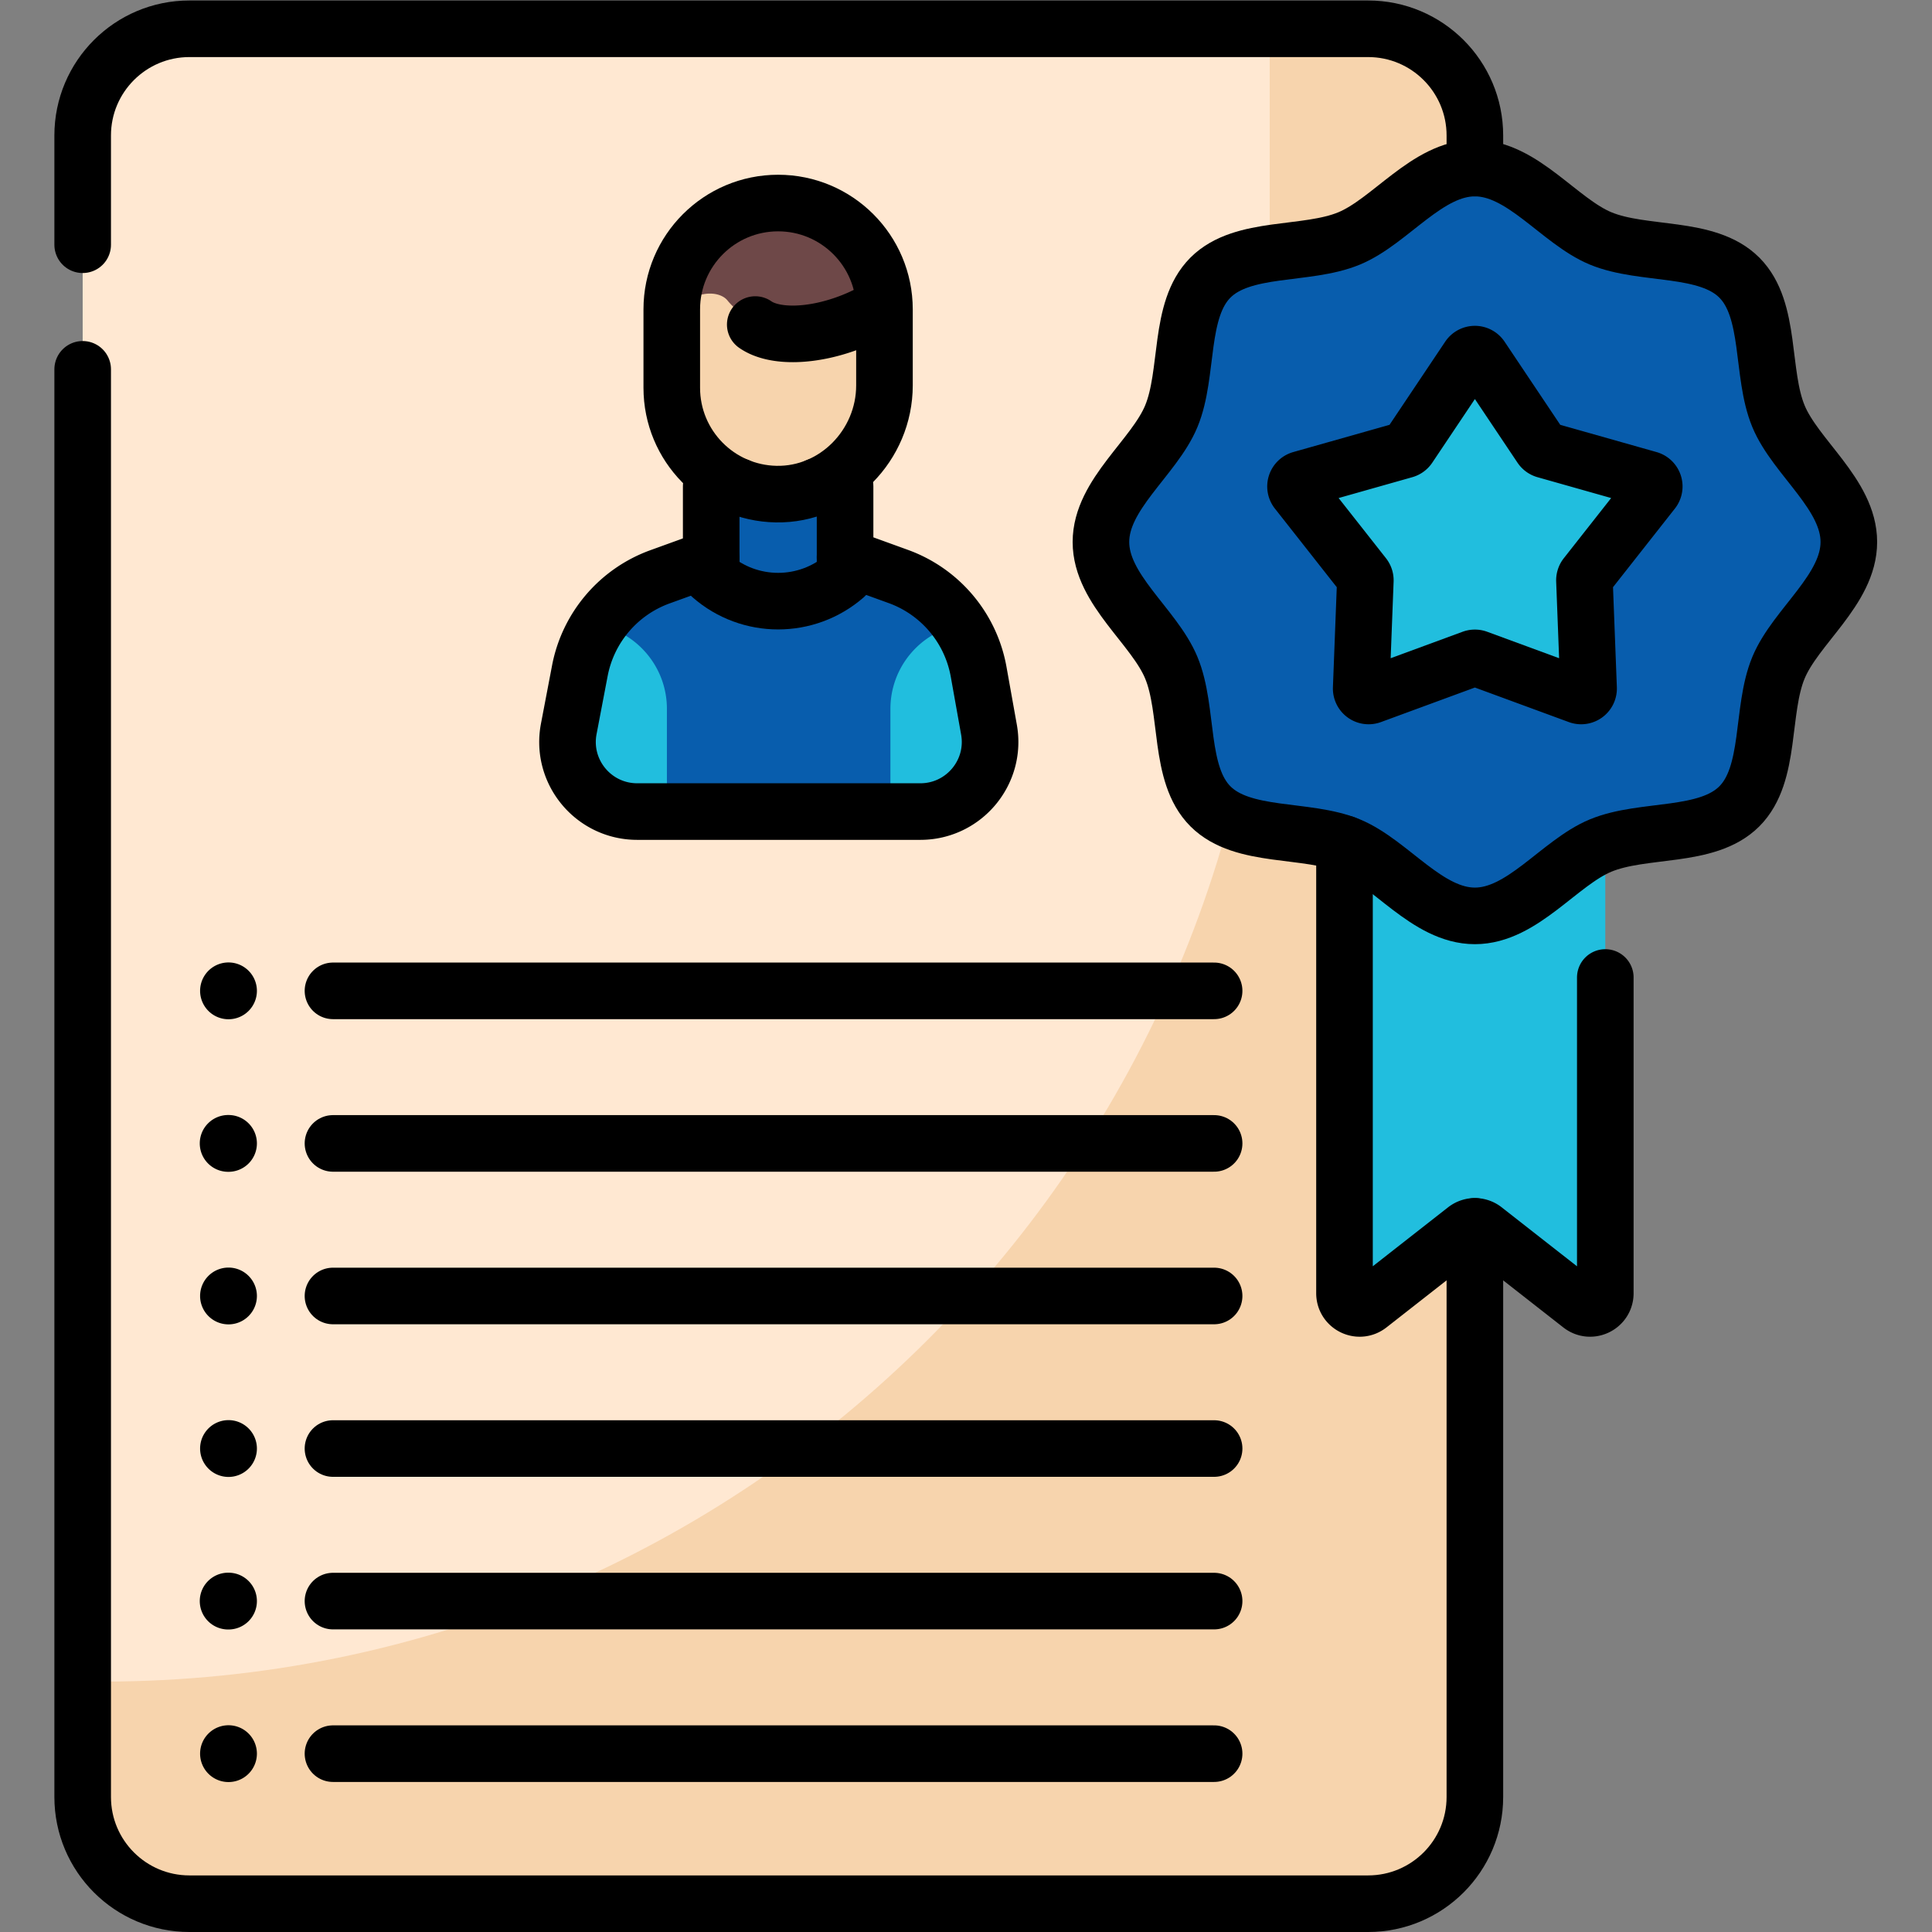
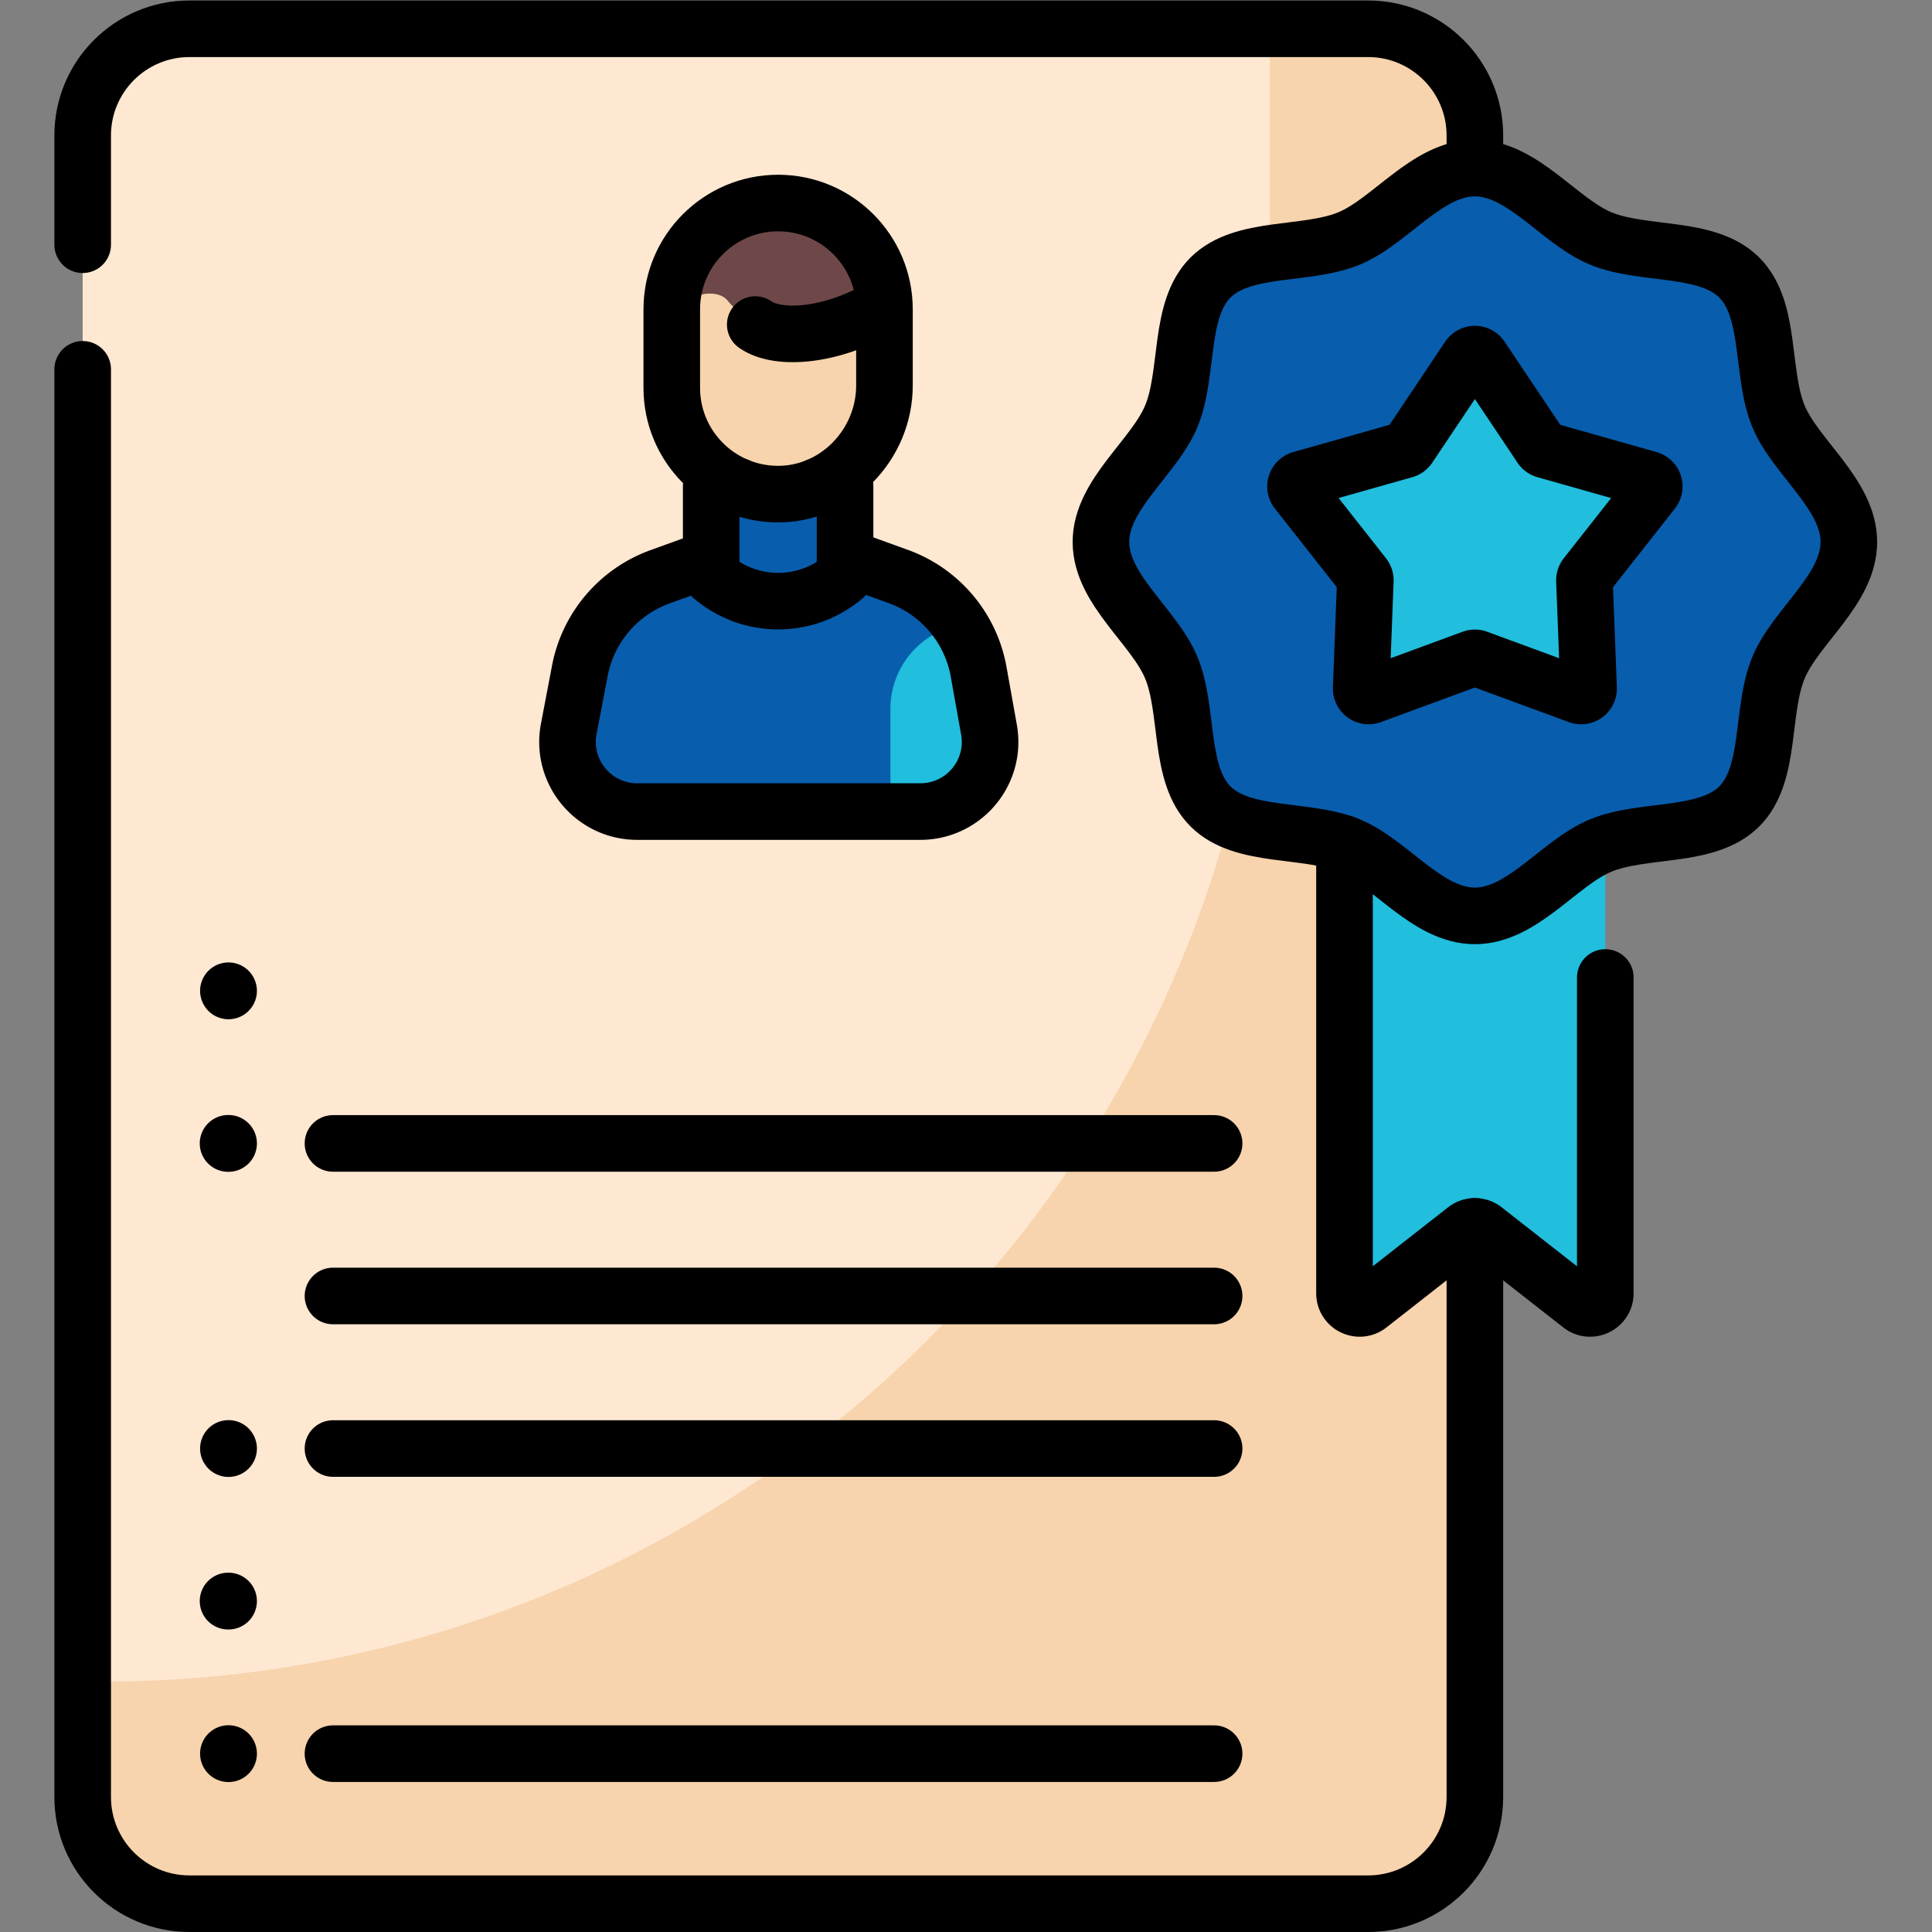
<svg xmlns="http://www.w3.org/2000/svg" version="1.1" width="512" height="512" x="0" y="0" viewBox="0 0 682.667 682.667" style="enable-background:new 0 0 512 512" xml:space="preserve" class="">
  <rect x="0" y="0" width="682.667" height="682.667" fill="#808080" stroke="none" />
  <g>
    <defs>
      <clipPath id="a">
-         <path d="M0 512h512V0H0Z" fill="#000000" opacity="1" data-original="#000000" />
+         <path d="M0 512h512V0H0" fill="#000000" opacity="1" data-original="#000000" />
      </clipPath>
    </defs>
    <g clip-path="url(#a)" transform="matrix(1.333 0 0 -1.333 0 682.667)">
      <path d="M0 0h-312.45c-15.627 0-28.296 12.669-28.296 28.296v440.408c0 15.627 12.669 28.296 28.296 28.296H0c15.627 0 28.296-12.669 28.296-28.296V28.296C28.296 12.669 15.627 0 0 0" style="fill-opacity:1;fill-rule:nonzero;stroke:none" transform="translate(362.662 7.5)" fill="#ffe8d2" data-original="#ffe8d2" class="" />
      <path d="M0 0h-26.094v-128.723c0-170.877-138.54-309.399-309.436-309.399h-5.213v-30.584c0-15.626 12.669-28.294 28.297-28.294H0c15.629 0 28.298 12.668 28.298 28.294v440.412C28.298-12.668 15.628 0 0 0" style="fill-opacity:1;fill-rule:nonzero;stroke:none" transform="translate(362.66 504.5)" fill="#f7d4ad" data-original="#f7d4ad" class="" />
      <path d="M0 0h-75.059c-11.595 0-20.325 10.558-18.142 21.942l2.948 15.403a32.836 32.836 0 0 0 4.995 12.157 33.023 33.023 0 0 0 16.218 12.72l31.725 11.506L-5.836 62.31a33.03 33.03 0 0 0 16.279-12.815v-.007a32.945 32.945 0 0 0 5.002-12.448l2.738-15.314C20.209 10.402 11.507 0 0 0" style="fill-opacity:1;fill-rule:nonzero;stroke:none" transform="translate(243.79 297)" fill="#085dad" data-original="#b8b6ff" class="" opacity="1" />
      <path d="m0 0-17.75-15.492L-35.487 0v23.782H0Z" style="fill-opacity:1;fill-rule:nonzero;stroke:none" transform="translate(223.834 364.387)" fill="#085dad" data-original="#ecbd83" class="" opacity="1" />
      <path d="M0 0v-20.157C0-35.963-12.938-49.275-28.742-48.97c-15.317.295-27.638 12.801-27.638 28.183V0c0 15.566 12.621 23.69 28.19 23.69h.001C-12.621 23.69 0 15.566 0 0" style="fill-opacity:1;fill-rule:nonzero;stroke:none" transform="translate(234.274 430.12)" fill="#f7d4ad" data-original="#f7d4ad" class="" />
-       <path d="M0 0v-27.214h-8.052c-11.595 0-20.325 10.558-18.142 21.943l2.948 15.402a32.819 32.819 0 0 0 4.995 12.157C-7.835 20.208 0 11.019 0 0" style="fill-opacity:1;fill-rule:nonzero;stroke:none" transform="translate(176.783 324.214)" fill="#21bede" data-original="#a09eef" class="" opacity="1" />
      <path d="M0 0h-7.761v27.214c0 10.999 7.815 20.181 18.204 22.274a32.945 32.945 0 0 0 5.002-12.448l2.738-15.314C20.209 10.402 11.507 0 0 0" style="fill-opacity:1;fill-rule:nonzero;stroke:none" transform="translate(243.79 297)" fill="#21bede" data-original="#a09eef" class="" opacity="1" />
      <path d="M0 0c-1.056-.81-1.842-1.391-1.842-1.391A50.84 50.84 0 0 0-8.33-4.532c-10.572-4.23-20.907-4.386-25.907-.884 0 0-5.221 3.895-7.176 6.382-1.956 2.487-8.175 3.117-13.33-2.357-.54-.572-1.088-.949-1.637-1.17v1.17c0 15.579 12.626 28.203 28.206 28.203 7.79 0 14.844-3.158 19.942-8.263A28.079 28.079 0 0 0 0 0" style="fill-opacity:1;fill-rule:nonzero;stroke:none" transform="translate(234.274 431.494)" fill="#6e4848" data-original="#6e4848" />
      <path d="m0 0-25.589 20.032a4.021 4.021 0 0 1-4.958 0L-56.136 0c-2.639-2.066-6.5-.186-6.5 3.166V146.79a4.022 4.022 0 0 0 4.022 4.021H2.479c2.221 0 4.022-1.8 4.022-4.021V3.166C6.501-.186 2.64-2.066 0 0" style="fill-opacity:1;fill-rule:nonzero;stroke:none" transform="translate(419.025 166.156)" fill="#21bede" data-original="#ff445c" class="" opacity="1" />
      <path d="M0 0c0-12.623-14.056-22.36-18.607-33.337-4.72-11.378-1.846-28.16-10.422-36.734-8.576-8.575-25.358-5.699-36.737-10.416-10.976-4.551-20.714-18.605-33.338-18.605-12.623 0-22.361 14.054-33.338 18.605-11.379 4.718-28.161 1.841-36.736 10.416-8.576 8.575-5.703 25.356-10.422 36.734C-184.152-22.36-198.207-12.623-198.207 0c0 12.623 14.055 22.36 18.607 33.337 4.719 11.378 1.846 28.16 10.422 36.734 8.576 8.575 25.357 5.699 36.737 10.416 10.976 4.551 20.714 18.605 33.337 18.605 12.624 0 22.362-14.054 33.338-18.605 11.38-4.718 28.162-1.841 36.737-10.416 8.576-8.575 5.702-25.356 10.422-36.734C-14.056 22.36 0 12.623 0 0" style="fill-opacity:1;fill-rule:nonzero;stroke:none" transform="translate(490.062 368.462)" fill="#085dad" data-original="#ff8b59" class="" opacity="1" />
      <path d="m0 0 15.888-23.729c.26-.389.651-.673 1.102-.801l27.48-7.775a1.973 1.973 0 0 0 1.013-3.119l-17.661-22.44a1.98 1.98 0 0 1-.421-1.297l1.096-28.533a1.973 1.973 0 0 0-2.653-1.928L-.958-79.763c-.44.162-.923.162-1.363 0l-26.802-9.859a1.973 1.973 0 0 0-2.653 1.928l1.095 28.533a1.97 1.97 0 0 1-.422 1.297l-17.66 22.44a1.973 1.973 0 0 0 1.014 3.119l27.479 7.775c.452.128.842.412 1.103.801L-3.279 0A1.973 1.973 0 0 0 0 0" style="fill-opacity:1;fill-rule:nonzero;stroke:none" transform="translate(392.598 417.384)" fill="#21bede" data-original="#fee07d" class="" opacity="1" />
      <path d="M0 0v28.949c0 15.628 12.668 28.295 28.298 28.295h312.444c15.629 0 28.298-12.667 28.298-28.295v-8.632" style="stroke-width:15;stroke-linecap:round;stroke-linejoin:round;stroke-miterlimit:10;stroke-dasharray:none;stroke-opacity:1" transform="translate(21.916 447.256)" fill="none" stroke="#000000" stroke-width="15" stroke-linecap="round" stroke-linejoin="round" stroke-miterlimit="10" stroke-dasharray="none" stroke-opacity="" data-original="#000000" class="" />
      <path d="M0 0v-151.25c0-15.628-12.669-28.295-28.298-28.295h-312.444c-15.63 0-28.298 12.667-28.298 28.295v378.434" style="stroke-width:15;stroke-linecap:round;stroke-linejoin:round;stroke-miterlimit:10;stroke-dasharray:none;stroke-opacity:1" transform="translate(390.956 187.045)" fill="none" stroke="#000000" stroke-width="15" stroke-linecap="round" stroke-linejoin="round" stroke-miterlimit="10" stroke-dasharray="none" stroke-opacity="" data-original="#000000" class="" />
      <path d="m0 0-13.603-4.929a33.095 33.095 0 0 1-21.21-24.872l-2.941-15.406c-2.188-11.383 6.545-21.941 18.139-21.941h75.056c11.504 0 20.218 10.398 18.19 21.72l-2.74 15.317A33.075 33.075 0 0 1 49.609-4.838L35.485.281" style="stroke-width:15;stroke-linecap:round;stroke-linejoin:round;stroke-miterlimit:10;stroke-dasharray:none;stroke-opacity:1" transform="translate(188.523 364.15)" fill="none" stroke="#000000" stroke-width="15" stroke-linecap="round" stroke-linejoin="round" stroke-miterlimit="10" stroke-dasharray="none" stroke-opacity="" data-original="#000000" class="" />
      <path d="M0 0h7.358v-23.788c-10.169-8.872-25.326-8.872-35.485.011V0h7.117" style="stroke-width:15;stroke-linecap:round;stroke-linejoin:round;stroke-miterlimit:10;stroke-dasharray:none;stroke-opacity:1" transform="translate(216.65 383.22)" fill="none" stroke="#000000" stroke-width="15" stroke-linecap="round" stroke-linejoin="round" stroke-miterlimit="10" stroke-dasharray="none" stroke-opacity="" data-original="#000000" class="" />
      <path d="M0 0v-20.157C0-35.963-12.937-49.275-28.742-48.97c-15.317.295-27.637 12.801-27.637 28.183V0c0 15.566 12.621 28.187 28.19 28.187S0 15.566 0 0Z" style="stroke-width:15;stroke-linecap:round;stroke-linejoin:round;stroke-miterlimit:10;stroke-dasharray:none;stroke-opacity:1" transform="translate(234.45 430.12)" fill="none" stroke="#000000" stroke-width="15" stroke-linecap="round" stroke-linejoin="round" stroke-miterlimit="10" stroke-dasharray="none" stroke-opacity="" data-original="#000000" class="" />
      <path d="M0 0c4.993-3.502 15.326-3.344 25.895.888a50.239 50.239 0 0 1 6.479 3.14" style="stroke-width:15;stroke-linecap:round;stroke-linejoin:round;stroke-miterlimit:10;stroke-dasharray:none;stroke-opacity:1" transform="translate(200.202 426.095)" fill="none" stroke="#000000" stroke-width="15" stroke-linecap="round" stroke-linejoin="round" stroke-miterlimit="10" stroke-dasharray="none" stroke-opacity="" data-original="#000000" class="" />
      <path d="M0 0h233.57" style="stroke-width:15;stroke-linecap:round;stroke-linejoin:round;stroke-miterlimit:10;stroke-dasharray:none;stroke-opacity:1" transform="translate(88.264 168.596)" fill="none" stroke="#000000" stroke-width="15" stroke-linecap="round" stroke-linejoin="round" stroke-miterlimit="10" stroke-dasharray="none" stroke-opacity="" data-original="#000000" class="" />
      <path d="M0 0h233.57" style="stroke-width:15;stroke-linecap:round;stroke-linejoin:round;stroke-miterlimit:10;stroke-dasharray:none;stroke-opacity:1" transform="translate(88.264 128.155)" fill="none" stroke="#000000" stroke-width="15" stroke-linecap="round" stroke-linejoin="round" stroke-miterlimit="10" stroke-dasharray="none" stroke-opacity="" data-original="#000000" class="" />
-       <path d="M0 0h233.57" style="stroke-width:15;stroke-linecap:round;stroke-linejoin:round;stroke-miterlimit:10;stroke-dasharray:none;stroke-opacity:1" transform="translate(88.264 87.716)" fill="none" stroke="#000000" stroke-width="15" stroke-linecap="round" stroke-linejoin="round" stroke-miterlimit="10" stroke-dasharray="none" stroke-opacity="" data-original="#000000" class="" />
      <path d="M0 0h233.57" style="stroke-width:15;stroke-linecap:round;stroke-linejoin:round;stroke-miterlimit:10;stroke-dasharray:none;stroke-opacity:1" transform="translate(88.264 47.275)" fill="none" stroke="#000000" stroke-width="15" stroke-linecap="round" stroke-linejoin="round" stroke-miterlimit="10" stroke-dasharray="none" stroke-opacity="" data-original="#000000" class="" />
-       <path d="M0 0h233.57" style="stroke-width:15;stroke-linecap:round;stroke-linejoin:round;stroke-miterlimit:10;stroke-dasharray:none;stroke-opacity:1" transform="translate(88.264 249.476)" fill="none" stroke="#000000" stroke-width="15" stroke-linecap="round" stroke-linejoin="round" stroke-miterlimit="10" stroke-dasharray="none" stroke-opacity="" data-original="#000000" class="" />
      <path d="M0 0h233.57" style="stroke-width:15;stroke-linecap:round;stroke-linejoin:round;stroke-miterlimit:10;stroke-dasharray:none;stroke-opacity:1" transform="translate(88.264 209.036)" fill="none" stroke="#000000" stroke-width="15" stroke-linecap="round" stroke-linejoin="round" stroke-miterlimit="10" stroke-dasharray="none" stroke-opacity="" data-original="#000000" class="" />
-       <path d="M0 0a7.529 7.529 0 0 0-15.058 0 7.527 7.527 0 0 0 7.529 7.527A7.528 7.528 0 0 0 0 0" style="fill-opacity:1;fill-rule:nonzero;stroke:none" transform="translate(68.099 168.596)" fill="#000000" data-original="#000000" />
      <path d="M0 0a7.528 7.528 0 0 0-7.529-7.527 7.527 7.527 0 1 0 0 15.055A7.528 7.528 0 0 0 0 0" style="fill-opacity:1;fill-rule:nonzero;stroke:none" transform="translate(68.099 249.476)" fill="#000000" data-original="#000000" />
      <path d="M0 0a7.528 7.528 0 0 0-7.529-7.528 7.528 7.528 0 1 0 0 15.055A7.528 7.528 0 0 0 0 0" style="fill-opacity:1;fill-rule:nonzero;stroke:none" transform="translate(68.099 209.036)" fill="#000000" data-original="#000000" />
      <path d="M0 0a7.528 7.528 0 0 0-7.529-7.527 7.527 7.527 0 1 0 0 15.055A7.528 7.528 0 0 0 0 0" style="fill-opacity:1;fill-rule:nonzero;stroke:none" transform="translate(68.099 128.155)" fill="#000000" data-original="#000000" />
      <path d="M0 0a7.528 7.528 0 0 0-7.529-7.528 7.528 7.528 0 1 0 0 15.055A7.528 7.528 0 0 0 0 0" style="fill-opacity:1;fill-rule:nonzero;stroke:none" transform="translate(68.099 87.716)" fill="#000000" data-original="#000000" />
      <path d="M0 0a7.529 7.529 0 0 0-15.058 0 7.527 7.527 0 0 0 7.529 7.527A7.528 7.528 0 0 0 0 0" style="fill-opacity:1;fill-rule:nonzero;stroke:none" transform="translate(68.099 47.275)" fill="#000000" data-original="#000000" />
      <path d="M0 0v-119.15c0-3.353 3.854-5.23 6.495-3.163l25.588 20.035a3.994 3.994 0 0 0 2.48.853c.873 0 1.756-.281 2.479-.853l25.588-20.035c2.64-2.067 6.505-.19 6.505 3.163v83.697" style="stroke-width:15;stroke-linecap:round;stroke-linejoin:round;stroke-miterlimit:10;stroke-dasharray:none;stroke-opacity:1" transform="translate(356.394 288.47)" fill="none" stroke="#000000" stroke-width="15" stroke-linecap="round" stroke-linejoin="round" stroke-miterlimit="10" stroke-dasharray="none" stroke-opacity="" data-original="#000000" class="" />
      <path d="M0 0c0-12.622-14.099-22.351-18.65-33.327-4.719-11.378-1.808-28.183-10.383-36.758-8.576-8.574-25.383-5.663-36.762-10.381-10.977-4.552-20.708-18.648-33.331-18.648-12.624 0-22.353 14.096-33.331 18.648-11.38 4.719-28.187 1.807-36.763 10.382-8.575 8.574-5.663 25.379-10.382 36.757-4.551 10.976-18.65 20.705-18.65 33.327s14.099 22.351 18.65 33.327c4.719 11.378 1.807 28.183 10.383 36.758 8.576 8.574 25.383 5.663 36.762 10.381 10.978 4.552 20.707 18.648 33.331 18.648 12.624 0 22.354-14.096 33.331-18.648 11.379-4.719 28.187-1.807 36.762-10.382 8.576-8.574 5.664-25.379 10.383-36.757C-14.099 22.351 0 12.622 0 0Z" style="stroke-width:15;stroke-linecap:round;stroke-linejoin:round;stroke-miterlimit:10;stroke-dasharray:none;stroke-opacity:1" transform="translate(490.084 368.462)" fill="none" stroke="#000000" stroke-width="15" stroke-linecap="round" stroke-linejoin="round" stroke-miterlimit="10" stroke-dasharray="none" stroke-opacity="" data-original="#000000" class="" />
      <path d="m0 0 15.888-23.729c.26-.389.651-.673 1.102-.801l27.48-7.775a1.973 1.973 0 0 0 1.013-3.119l-17.661-22.44a1.98 1.98 0 0 1-.421-1.297l1.096-28.533a1.973 1.973 0 0 0-2.653-1.928L-.958-79.763c-.44.162-.923.162-1.363 0l-26.802-9.859a1.973 1.973 0 0 0-2.653 1.928l1.095 28.533a1.97 1.97 0 0 1-.422 1.297l-17.66 22.44a1.973 1.973 0 0 0 1.014 3.119l27.479 7.775c.452.128.842.412 1.103.801L-3.279 0A1.973 1.973 0 0 0 0 0Z" style="stroke-width:15;stroke-linecap:round;stroke-linejoin:round;stroke-miterlimit:10;stroke-dasharray:none;stroke-opacity:1" transform="translate(392.598 417.384)" fill="none" stroke="#000000" stroke-width="15" stroke-linecap="round" stroke-linejoin="round" stroke-miterlimit="10" stroke-dasharray="none" stroke-opacity="" data-original="#000000" class="" />
    </g>
  </g>
</svg>